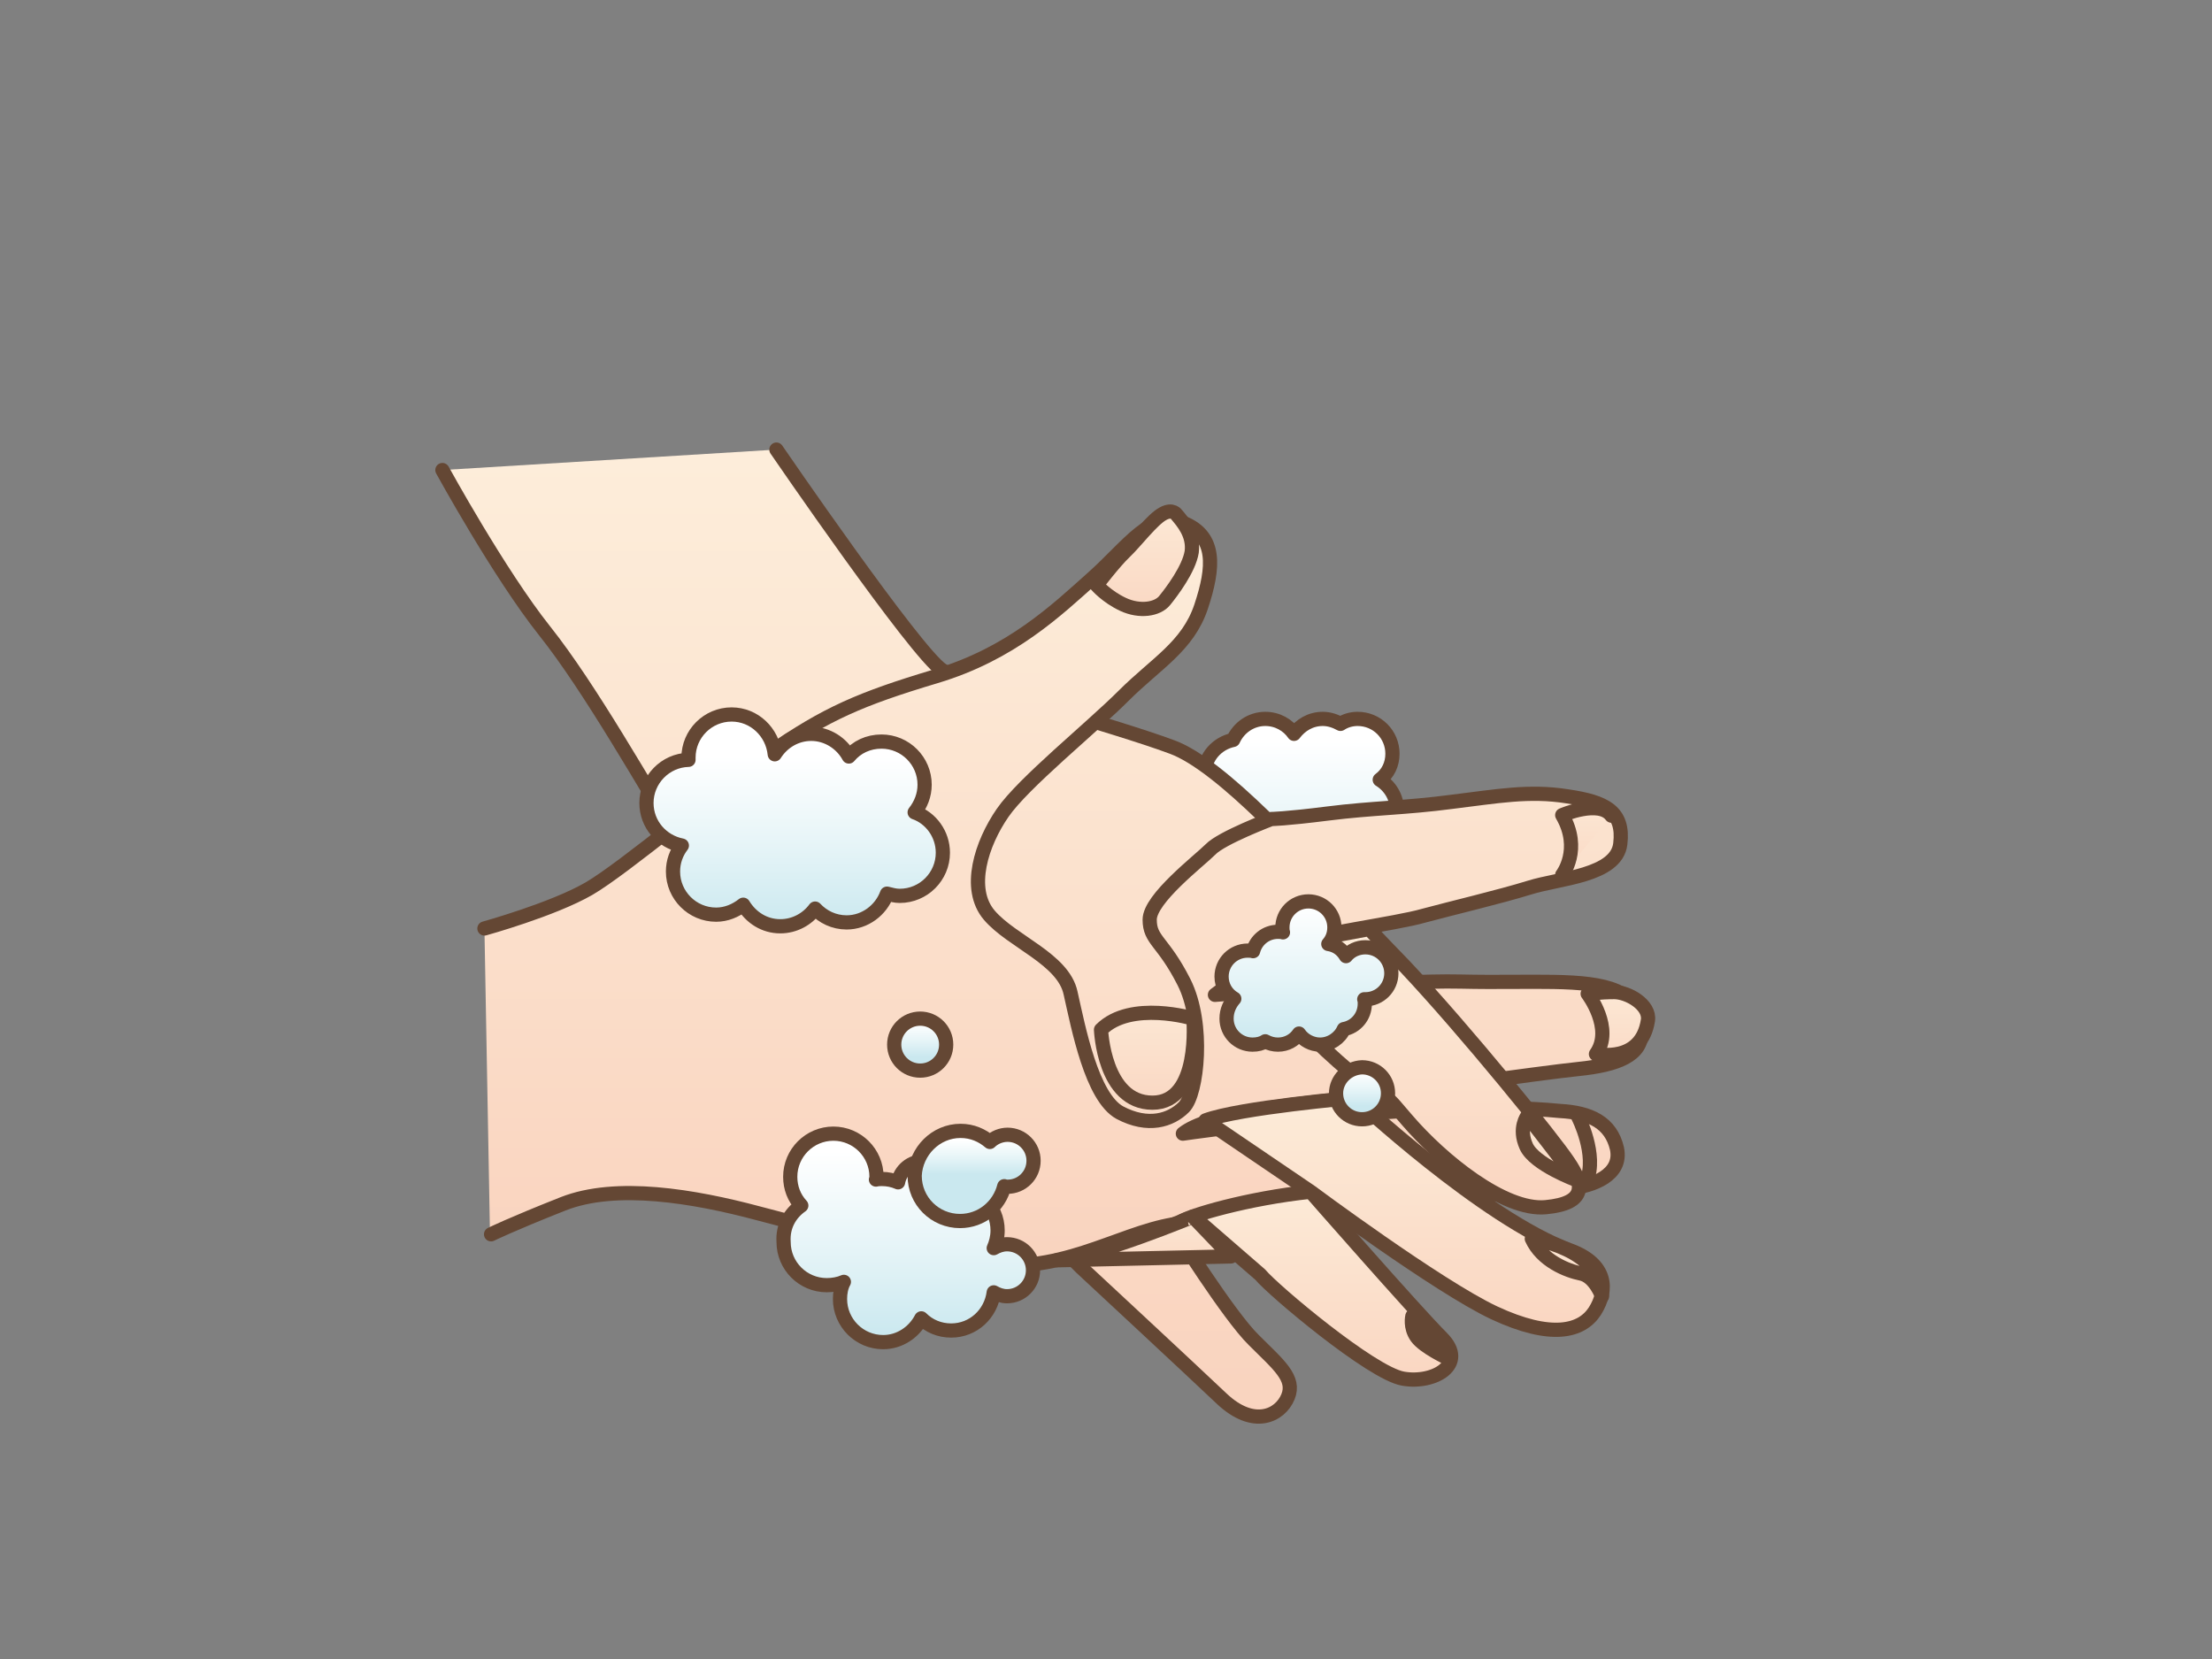
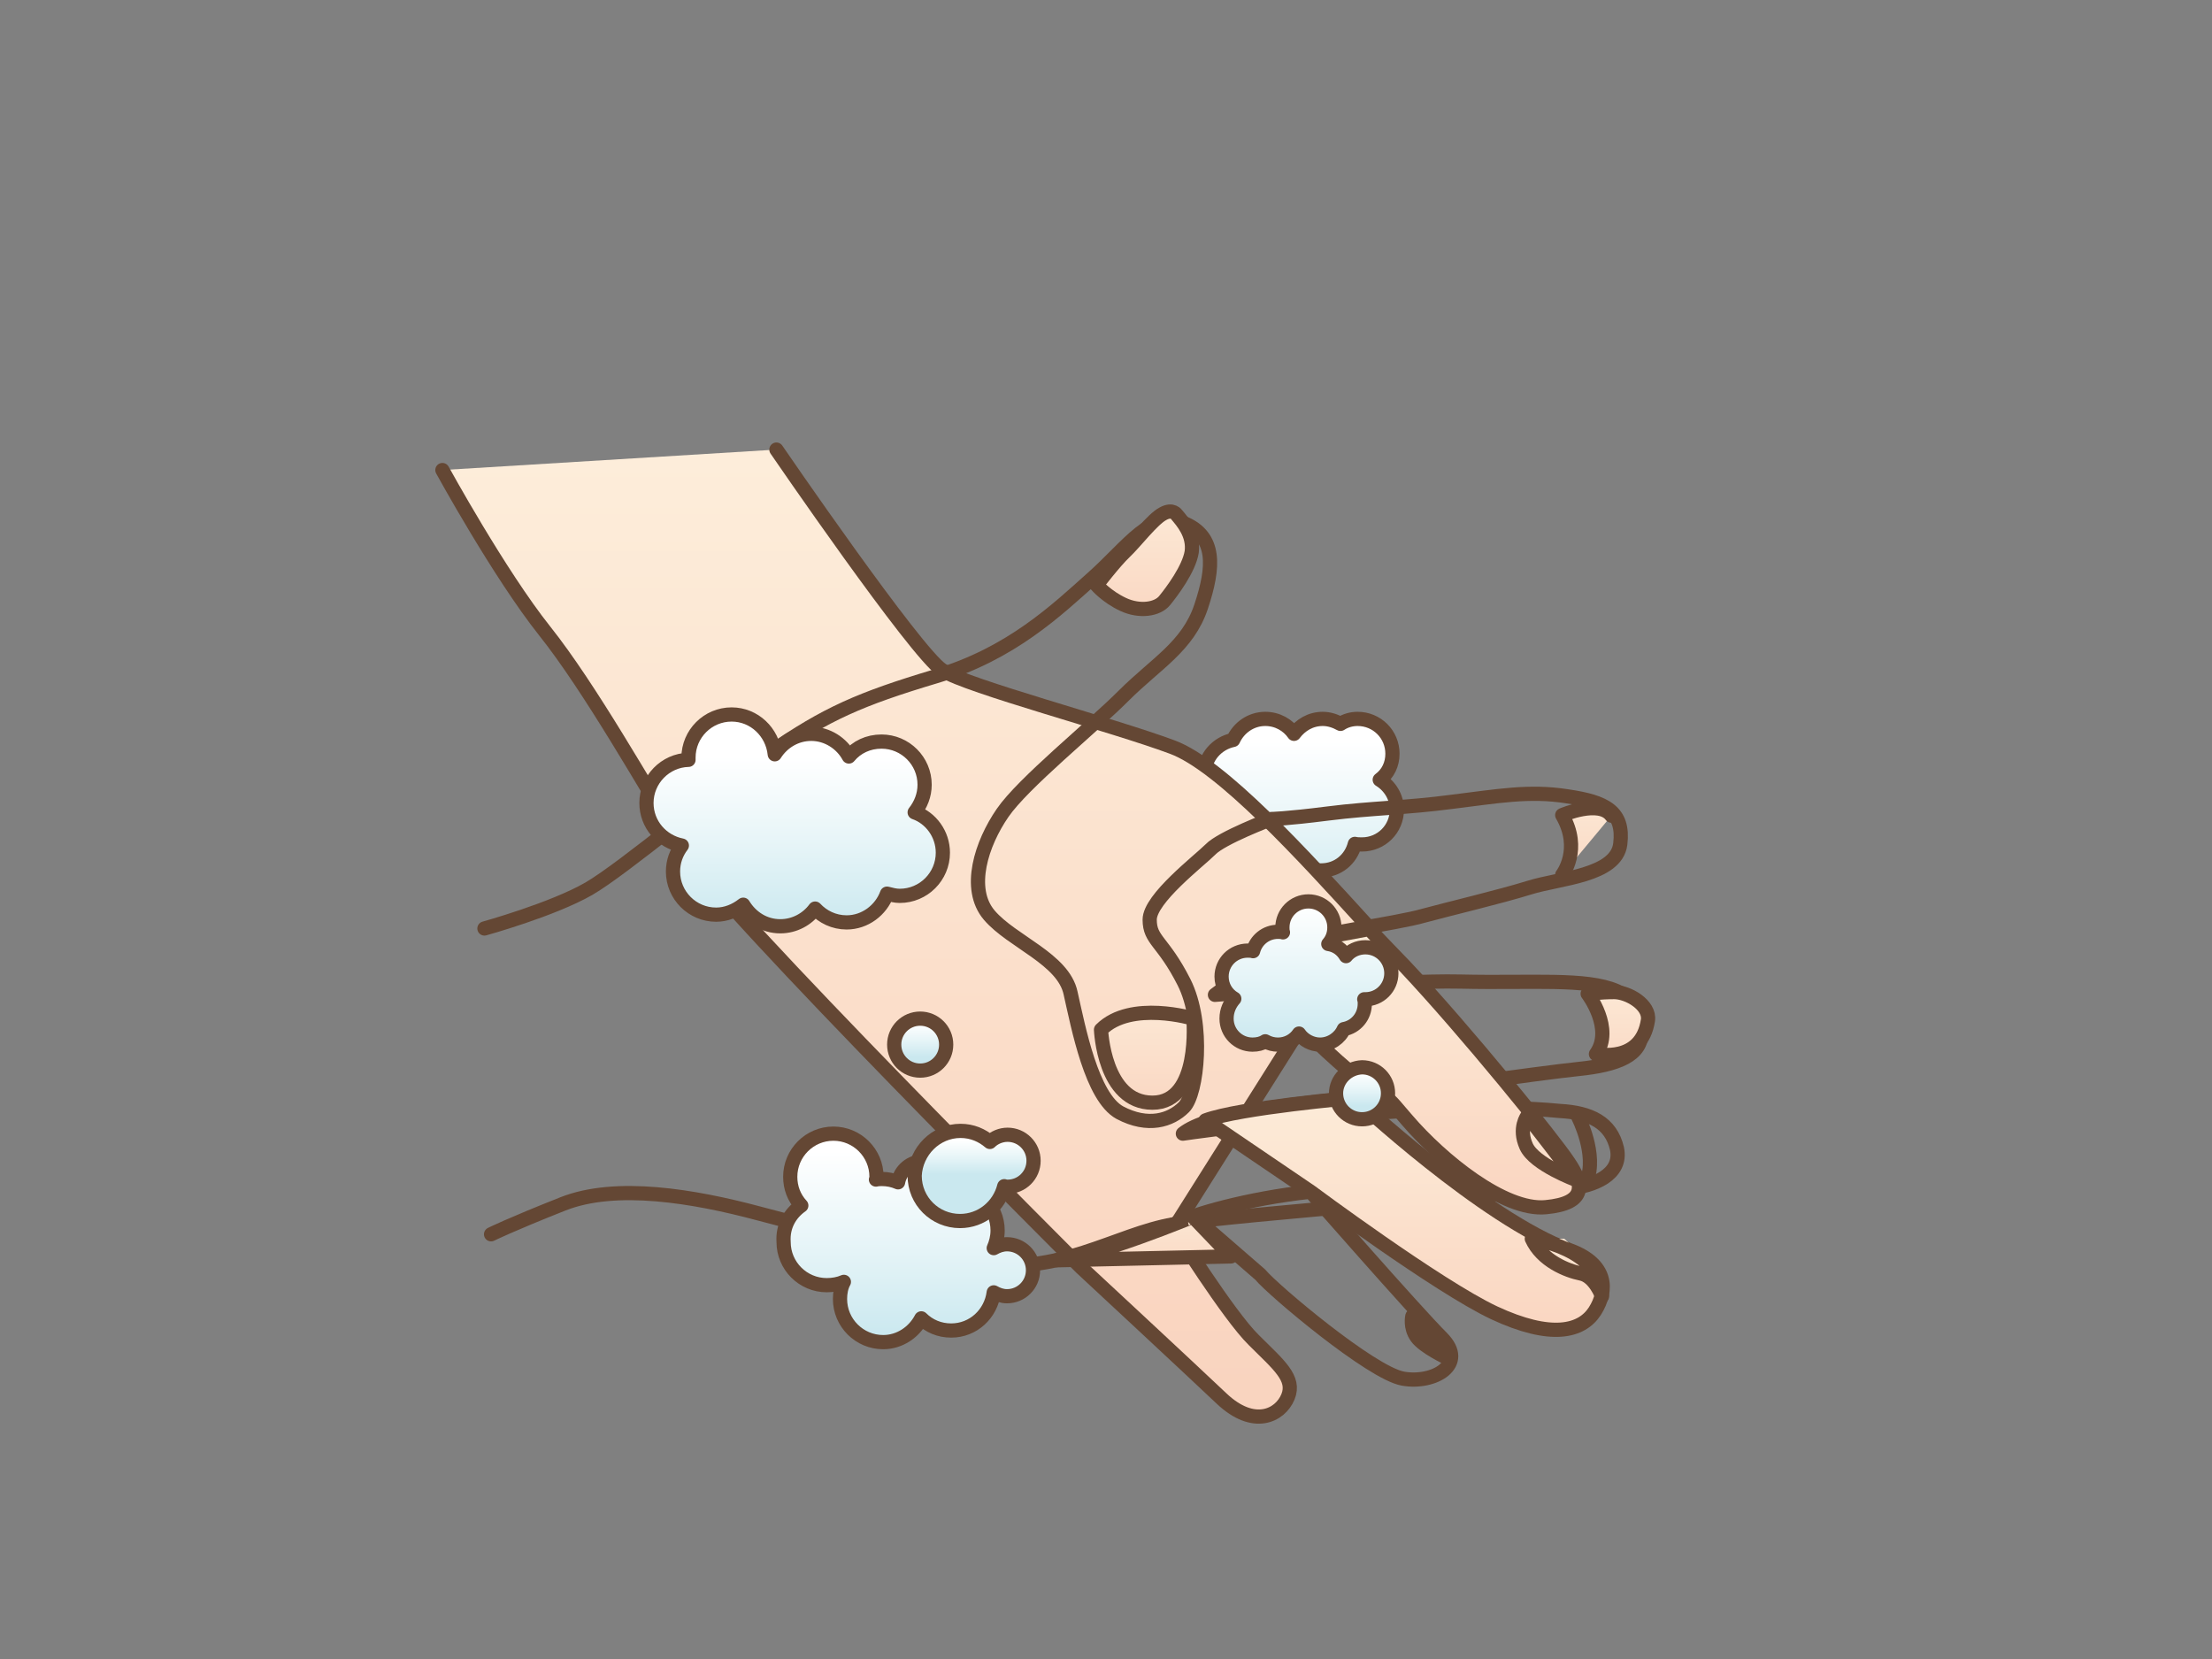
<svg xmlns="http://www.w3.org/2000/svg" xmlns:xlink="http://www.w3.org/1999/xlink" version="1.1" id="レイヤー_1" x="0px" y="0px" viewBox="0 0 400 300" style="enable-background:new 0 0 400 300;" xml:space="preserve">
  <rect x="0" y="0" width="400" height="300" fill="#808080" stroke="none" />
  <style type="text/css">
	.st0{fill:url(#SVGID_1_);}
	.st1{clip-path:url(#SVGID_3_);fill:url(#SVGID_4_);}
	.st2{fill:none;stroke:#644734;stroke-width:2.57;stroke-linecap:round;stroke-linejoin:round;}
	.st3{clip-path:url(#SVGID_6_);fill:url(#SVGID_7_);}
	.st4{clip-path:url(#SVGID_9_);fill:url(#SVGID_10_);}
	.st5{clip-path:url(#SVGID_12_);fill:url(#SVGID_13_);}
	.st6{clip-path:url(#SVGID_15_);fill:url(#SVGID_16_);}
	.st7{clip-path:url(#SVGID_18_);fill:url(#SVGID_19_);}
	.st8{clip-path:url(#SVGID_21_);fill:url(#SVGID_22_);}
	.st9{clip-path:url(#SVGID_24_);fill:url(#SVGID_25_);}
	.st10{clip-path:url(#SVGID_27_);fill:url(#SVGID_28_);}
	.st11{clip-path:url(#SVGID_30_);fill:url(#SVGID_31_);}
	.st12{clip-path:url(#SVGID_33_);fill:url(#SVGID_34_);}
	.st13{clip-path:url(#SVGID_36_);fill:url(#SVGID_37_);}
	.st14{clip-path:url(#SVGID_39_);fill:url(#SVGID_40_);}
	.st15{clip-path:url(#SVGID_42_);fill:url(#SVGID_43_);}
	.st16{clip-path:url(#SVGID_45_);fill:url(#SVGID_46_);}
	.st17{clip-path:url(#SVGID_48_);fill:url(#SVGID_49_);}
	.st18{clip-path:url(#SVGID_51_);fill:url(#SVGID_52_);}
	.st19{clip-path:url(#SVGID_54_);fill:url(#SVGID_55_);}
	.st20{clip-path:url(#SVGID_57_);fill:url(#SVGID_58_);}
	.st21{clip-path:url(#SVGID_60_);fill:url(#SVGID_61_);}
	.st22{clip-path:url(#SVGID_63_);fill:url(#SVGID_64_);}
</style>
  <g>
    <g>
      <linearGradient id="SVGID_1_" gradientUnits="userSpaceOnUse" x1="80.896" y1="-367.93" x2="80.896" y2="-367.93" gradientTransform="matrix(4.317 -13.268 -13.268 -4.317 -5120.458 -558.768)">
        <stop offset="0" style="stop-color:#F9D2BD" />
        <stop offset="1" style="stop-color:#FDEEDB" />
      </linearGradient>
      <path class="st0" d="M110.5-43.6" />
    </g>
  </g>
  <g>
    <g>
      <g>
        <defs>
          <path id="SVGID_2_" d="M242.4,130.9c-0.9-0.5-2-0.9-3.2-0.9c-2.2,0-4,1.1-5.2,2.7c-1.1-1.6-3-2.7-5.2-2.7      c-2.6,0-4.8,1.6-5.8,3.8c-2.9,0.6-5.2,3.1-5.2,6.2c0,0.4,0,0.8,0.1,1.1c-0.1,0-0.2,0-0.3,0c-3.5,0-6.3,2.8-6.3,6.3      s2.8,6.3,6.3,6.3c1.9,0,3.6-0.9,4.8-2.2c0.9,1.6,2.4,2.7,4.3,3c-0.9,1.1-1.5,2.5-1.5,4c0,3.5,2.8,6.3,6.3,6.3s6.3-2.8,6.3-6.3      c0-0.4-0.1-0.8-0.1-1.2c0.4,0.1,0.8,0.1,1.2,0.1c3,0,5.4-2,6.1-4.8c0.4,0.1,0.9,0.1,1.3,0.1c3.5,0,6.3-2.8,6.3-6.3      c0-2.3-1.3-4.3-3.1-5.4c1.4-1.2,2.2-2.9,2.2-4.8c0-3.5-2.8-6.3-6.3-6.3C244.4,130,243.3,130.3,242.4,130.9" />
        </defs>
        <clipPath id="SVGID_3_">
          <use xlink:href="#SVGID_2_" style="overflow:visible;" />
        </clipPath>
        <linearGradient id="SVGID_4_" gradientUnits="userSpaceOnUse" x1="87.737" y1="-366.968" x2="92.145" y2="-366.968" gradientTransform="matrix(0 -7.07 -7.07 0 -2362.251 785.576)">
          <stop offset="0" style="stop-color:#CAE8EF" />
          <stop offset="0.468" style="stop-color:#E5F4F7" />
          <stop offset="1" style="stop-color:#FFFFFF" />
        </linearGradient>
        <rect x="211.4" y="130" class="st1" width="41.4" height="34.9" />
      </g>
    </g>
    <g>
      <path class="st2" d="M251.8,136.3c0-3.5-2.8-6.3-6.3-6.3c-1.1,0-2.2,0.3-3.1,0.9c-0.9-0.5-2-0.9-3.2-0.9c-2.2,0-4,1.1-5.2,2.7    c-1.1-1.6-3-2.7-5.2-2.7c-2.6,0-4.8,1.6-5.8,3.8c-2.9,0.6-5.2,3.1-5.2,6.2c0,0.4,0,0.8,0.1,1.1c-0.1,0-0.2,0-0.3,0    c-3.5,0-6.3,2.8-6.3,6.3s2.8,6.3,6.3,6.3c1.9,0,3.6-0.9,4.8-2.2c0.9,1.6,2.4,2.7,4.3,3c-0.9,1.1-1.5,2.5-1.5,4    c0,3.5,2.8,6.3,6.3,6.3s6.3-2.8,6.3-6.3c0-0.4-0.1-0.8-0.1-1.2c0.4,0.1,0.8,0.1,1.2,0.1c3,0,5.4-2,6.1-4.8    c0.4,0.1,0.9,0.1,1.3,0.1c3.5,0,6.3-2.8,6.3-6.3c0-2.3-1.3-4.3-3.1-5.4C251,139.9,251.8,138.2,251.8,136.3z" />
    </g>
    <g>
      <g>
        <defs>
          <path id="SVGID_5_" d="M80,85c0,0,10.3,18.8,18.5,29.1s18.2,28.1,25,39.1s72,76,72,76s19.6,18.2,25.4,23.7      c5.8,5.5,10.6,3.1,12-0.3c1.4-3.4-1.7-5.8-6.2-10.3c-4.5-4.4-14.4-20.2-14.4-20.2l34.7-55c-11.2-12.3-26.1-28.7-35-32      c-11-4.1-36.8-10.9-41.6-13.9c-4.8-3.1-30-39.9-30-39.9L80,85z" />
        </defs>
        <clipPath id="SVGID_6_">
          <use xlink:href="#SVGID_5_" style="overflow:visible;" />
        </clipPath>
        <linearGradient id="SVGID_7_" gradientUnits="userSpaceOnUse" x1="74.481" y1="-385.777" x2="78.889" y2="-385.777" gradientTransform="matrix(0 -42.696 -42.696 0 -16307.576 3444.388)">
          <stop offset="0" style="stop-color:#F9D2BD" />
          <stop offset="1" style="stop-color:#FDEEDB" />
        </linearGradient>
        <rect x="80" y="81.2" class="st3" width="167" height="177.2" />
      </g>
    </g>
    <g>
      <path class="st2" d="M80,85c0,0,10.3,18.8,18.5,29.1s18.2,28.1,25,39.1s72,76,72,76s19.6,18.2,25.4,23.7c5.8,5.5,10.6,3.1,12-0.3    c1.4-3.4-1.7-5.8-6.2-10.3c-4.5-4.4-14.4-20.2-14.4-20.2l34.7-55c-11.2-12.3-26.1-28.7-35-32c-11-4.1-36.8-10.9-41.6-13.9    c-4.8-3.1-30-39.9-30-39.9" />
    </g>
    <g>
      <g>
        <defs>
-           <path id="SVGID_8_" d="M197.6,104.5c-6.5,5.8-14.7,13.7-28.4,17.8c-13.7,4.1-19.9,6.9-29.8,13.7c-9.9,6.9-26.4,20.9-32.9,24.7      s-18.9,7.2-18.9,7.2l1,55.1c0,0,3.4-1.7,13-5.5s23.6-1.4,35.3,1.7c11.6,3.1,24.7,6.2,39.4,8.9c14.7,2.7,25.4-5.2,35.7-6.9      s67.4-6.1,71.6-6.5c4.1-0.3,9.6-2.4,8.6-7.2s-4.8-6.5-10.3-6.8c-24-2.4-68.2,4.1-68.2,4.1c4.5-3.4,18.5-5.1,28.4-6.2      c10-1,36.3-4.8,43.2-5.5c6.8-0.7,11.7-2.4,11.3-6.9c-0.3-4.5-0.2-5.3-4.5-7.2c-3.9-1.7-10.1-1.7-17.9-1.6c-3.1,0-6.5,0-10.2-0.1      c-12.7-0.3-44.5,2.4-44.5,2.4s9.9-7.5,13.7-9.2s19.2-3.8,24-5.1c4.8-1.4,13.7-3.4,19.2-5.1c5.5-1.7,15.8-2.1,16.4-7.9      c0.7-5.8-2.7-7.5-9.6-8.6c-6.9-1-12.7,0-20.9,1c-8.2,1-14.4,1-22.3,2.1c-7.9,1-10.3,1-10.3,1s-8.9,3.4-11,5.5      c-2,2.1-11,8.9-11,12.7s2.4,3.8,6.2,11.3s2.4,20.2,0,22.6c-2.4,2.4-6.5,3.8-11.6,1c-5.2-2.7-7.6-15.4-8.9-21.6      c-1.4-6.2-10.6-9.3-14.7-14.1c-4.1-4.8-1.4-13,2.4-18.5c3.8-5.5,16.1-15.4,21.9-21.2c5.8-5.8,11.7-8.9,14-16.1      c2.4-7.2,2.8-12.7-3.1-15.1c-0.9-0.3-1.7-0.5-2.5-0.5C207,94.1,203.2,99.6,197.6,104.5" />
-         </defs>
+           </defs>
        <clipPath id="SVGID_9_">
          <use xlink:href="#SVGID_8_" style="overflow:visible;" />
        </clipPath>
        <linearGradient id="SVGID_10_" gradientUnits="userSpaceOnUse" x1="75.22" y1="-385.113" x2="79.628" y2="-385.113" gradientTransform="matrix(0 -34.084 -34.084 0 -12933.702 2800.904)">
          <stop offset="0" style="stop-color:#F9D2BD" />
          <stop offset="1" style="stop-color:#FDEEDB" />
        </linearGradient>
        <rect x="87.6" y="94.1" class="st4" width="209.4" height="136.9" />
      </g>
    </g>
    <g>
      <path class="st2" d="M87.6,167.9c0,0,12.3-3.4,18.9-7.2c6.5-3.8,23-17.8,32.9-24.7c10-6.9,16.1-9.6,29.8-13.7s21.9-12,28.4-17.8    s10.6-12.3,16.5-9.9c5.8,2.4,5.5,7.9,3.1,15.1s-8.2,10.3-14,16.1S185,141.6,181.3,147c-3.8,5.5-6.5,13.7-2.4,18.5    s13.4,7.9,14.7,14.1c1.4,6.2,3.8,18.8,8.9,21.6c5.1,2.7,9.2,1.4,11.6-1c2.4-2.4,3.8-15.1,0-22.6s-6.2-7.5-6.2-11.3    s8.9-10.6,11-12.7c2-2.1,11-5.5,11-5.5s2.4,0,10.3-1c7.9-1,14-1,22.3-2.1c8.2-1,14-2.1,20.9-1c6.9,1,10.3,2.7,9.6,8.6    c-0.7,5.8-11,6.2-16.4,7.9c-5.5,1.7-14.4,3.8-19.2,5.1c-4.8,1.4-20.2,3.4-24,5.1c-3.8,1.7-13.7,9.2-13.7,9.2s31.9-2.7,44.5-2.4    c12.7,0.3,22.6-0.7,28.1,1.7c4.2,1.9,4.1,2.7,4.5,7.2c0.3,4.5-4.5,6.2-11.3,6.9c-6.9,0.7-33.2,4.5-43.2,5.5    c-9.9,1-24,2.7-28.4,6.2c0,0,44.2-6.5,68.2-4.1c5.5,0.3,9.2,2.1,10.3,6.8c1,4.8-4.4,6.8-8.6,7.2c-4.1,0.3-61.3,4.8-71.6,6.5    s-21,9.6-35.7,6.9c-14.7-2.7-27.8-5.8-39.4-8.9c-11.6-3.1-25.7-5.5-35.3-1.7s-13,5.5-13,5.5" />
    </g>
    <g>
      <g>
        <defs>
          <path id="SVGID_11_" d="M213.4,221c-1.7,1.3,2.4-1,2.4-1l12.1,10.6c2.3,2.8,20.2,17.7,25.8,18.8c5.6,1,11.8-2.6,7-7.4      c-4.8-4.8-23.7-26.4-23.7-26.4C225.6,216.7,215.1,219.7,213.4,221" />
        </defs>
        <clipPath id="SVGID_12_">
          <use xlink:href="#SVGID_11_" style="overflow:visible;" />
        </clipPath>
        <linearGradient id="SVGID_13_" gradientUnits="userSpaceOnUse" x1="76.486" y1="-375.614" x2="80.894" y2="-375.614" gradientTransform="matrix(0 -10.705 -10.705 0 -3782.421 1075.295)">
          <stop offset="0" style="stop-color:#F9D2BD" />
          <stop offset="1" style="stop-color:#FDEEDB" />
        </linearGradient>
-         <rect x="211.7" y="215.5" class="st5" width="53.8" height="34.8" />
      </g>
    </g>
    <g>
      <path class="st2" d="M237,215.5c0,0,18.9,21.6,23.7,26.4c4.8,4.8-1.4,8.4-7,7.4c-5.7-1-23.5-16-25.8-18.8L215.8,220    c0,0-4.1,2.3-2.4,1C215.1,219.8,225.6,216.7,237,215.5" />
    </g>
    <g>
      <g>
        <defs>
          <path id="SVGID_14_" d="M218,202.6l19,12.9c0,0,23,17.1,33.3,21.9c10.3,4.8,15.8,3.4,18.2-0.3c2.4-3.8,2.3-8.5-4.5-11      c-15.6-5.7-39-27.6-39-27.6S224.2,200.3,218,202.6" />
        </defs>
        <clipPath id="SVGID_15_">
          <use xlink:href="#SVGID_14_" style="overflow:visible;" />
        </clipPath>
        <linearGradient id="SVGID_16_" gradientUnits="userSpaceOnUse" x1="76.662" y1="-378.699" x2="81.07" y2="-378.699" gradientTransform="matrix(0 -12.406 -12.406 0 -4443.742 1199.276)">
          <stop offset="0" style="stop-color:#F9D2BD" />
          <stop offset="1" style="stop-color:#FDEEDB" />
        </linearGradient>
        <rect x="218" y="198.6" class="st6" width="72.8" height="43.7" />
      </g>
    </g>
    <g>
      <path class="st2" d="M218,202.6l19,12.9c0,0,23,17.1,33.2,21.9c10.3,4.8,15.8,3.4,18.2-0.3c2.4-3.8,2.3-8.5-4.5-11    c-15.6-5.7-39-27.6-39-27.6S224.2,200.3,218,202.6z" />
    </g>
    <g>
      <g>
        <defs>
          <path id="SVGID_17_" d="M234.1,170.4l-8.2,4.5c0,0,13.3,16.8,25,23.6c0.8,0.5,1.8,1.8,3.7,4c6.2,7.2,17.5,16.4,25,15.7      s6.9-4.1,4.1-8.2c-2.7-4.1-18.5-23.6-29.5-35.3c-2.1-2.2-3.9-4-6.5-6.8L234.1,170.4z" />
        </defs>
        <clipPath id="SVGID_18_">
          <use xlink:href="#SVGID_17_" style="overflow:visible;" />
        </clipPath>
        <linearGradient id="SVGID_19_" gradientUnits="userSpaceOnUse" x1="77.629" y1="-380.274" x2="82.038" y2="-380.274" gradientTransform="matrix(0 -14.066 -14.066 0 -5092.48 1316.825)">
          <stop offset="0" style="stop-color:#F9D2BD" />
          <stop offset="1" style="stop-color:#FDEEDB" />
        </linearGradient>
        <rect x="225.9" y="167.9" class="st7" width="61.2" height="51" />
      </g>
    </g>
    <g>
      <path class="st2" d="M250.8,198.6c0.8,0.5,1.8,1.8,3.7,4c6.2,7.2,17.5,16.4,25,15.7s6.9-4.1,4.1-8.2c-2.7-4.1-18.5-23.6-29.5-35.3    c-2.1-2.2-3.9-4-6.5-6.8l-13.5,2.5l-8.2,4.5C225.9,175,239.2,191.7,250.8,198.6z" />
    </g>
    <g>
      <g>
        <defs>
          <path id="SVGID_20_" d="M191.1,227.9l31.5-0.7l-6.9-7.2C215.8,220,198.3,227.2,191.1,227.9" />
        </defs>
        <clipPath id="SVGID_21_">
          <use xlink:href="#SVGID_20_" style="overflow:visible;" />
        </clipPath>
        <linearGradient id="SVGID_22_" gradientUnits="userSpaceOnUse" x1="84.337" y1="-346.688" x2="88.745" y2="-346.688" gradientTransform="matrix(0 -4.275 -4.275 0 -1275.347 594.321)">
          <stop offset="0" style="stop-color:#F9D2BD" />
          <stop offset="1" style="stop-color:#FDEEDB" />
        </linearGradient>
        <rect x="191.1" y="220" class="st8" width="31.5" height="7.9" />
      </g>
    </g>
    <g>
      <path class="st2" d="M191.1,227.9l31.5-0.7l-6.9-7.2C215.8,220,198.3,227.2,191.1,227.9z" />
    </g>
    <g>
      <g>
        <defs>
          <path id="SVGID_23_" d="M210.2,92.9c-1.9,1-5,5-6.9,6.9c-1.9,1.8-5.1,6-5.1,6s1.8,2,4.8,3.5c3,1.4,6.2,0.9,7.5-0.7      s4.5-5.7,4.9-8.8c0.5-3.1-1.6-5.4-2.7-6.7c0,0-0.4-0.6-1.3-0.6C211.2,92.5,210.8,92.6,210.2,92.9" />
        </defs>
        <clipPath id="SVGID_24_">
          <use xlink:href="#SVGID_23_" style="overflow:visible;" />
        </clipPath>
        <linearGradient id="SVGID_25_" gradientUnits="userSpaceOnUse" x1="93.502" y1="-363.604" x2="97.91" y2="-363.604" gradientTransform="matrix(0 -6.906 -6.906 0 -2303.933 762.457)">
          <stop offset="0" style="stop-color:#F9D2BD" />
          <stop offset="1" style="stop-color:#FDEEDB" />
        </linearGradient>
        <rect x="198.3" y="92.5" class="st9" width="17.7" height="18.1" />
      </g>
    </g>
    <g>
      <path class="st2" d="M212.8,93.1c1.1,1.3,3.1,3.6,2.7,6.7c-0.5,3.1-3.6,7.2-4.9,8.8c-1.3,1.6-4.5,2.1-7.5,0.7s-4.8-3.5-4.8-3.5    s3.2-4.2,5.1-6c1.9-1.8,5-5.9,6.9-6.9C212.1,91.9,212.8,93.1,212.8,93.1z" />
    </g>
    <g>
      <g>
        <defs>
          <path id="SVGID_26_" d="M124.3,137.1c0,0.2,0,0.3,0,0.4c-4.2,0.1-7.6,3.6-7.6,7.8c0,3.8,2.7,7,6.4,7.7c-1,1.3-1.6,2.9-1.6,4.7      c0,4.3,3.5,7.8,7.8,7.8c1.9,0,3.6-0.7,5-1.8c1.4,2.3,3.8,3.9,6.7,3.9c2.6,0,4.9-1.3,6.3-3.2c1.4,1.6,3.5,2.5,5.7,2.5      c3.4,0,6.3-2.2,7.3-5.2c0.7,0.2,1.5,0.4,2.3,0.4c4.3,0,7.8-3.5,7.8-7.8c0-3.4-2.2-6.3-5.3-7.4c1.1-1.4,1.8-3.1,1.8-5      c0-4.3-3.5-7.8-7.8-7.8c-2.4,0-4.4,1.1-5.9,2.7c-1.3-2.4-3.9-4.1-6.8-4.1c-2.8,0-5.3,1.5-6.6,3.7c-0.4-4-3.7-7.2-7.8-7.2      C127.8,129.3,124.3,132.8,124.3,137.1" />
        </defs>
        <clipPath id="SVGID_27_">
          <use xlink:href="#SVGID_26_" style="overflow:visible;" />
        </clipPath>
        <linearGradient id="SVGID_28_" gradientUnits="userSpaceOnUse" x1="87.502" y1="-357.153" x2="91.91" y2="-357.153" gradientTransform="matrix(0 -7.044 -7.044 0 -2372.27 784.277)">
          <stop offset="0" style="stop-color:#CAE8EF" />
          <stop offset="0.468" style="stop-color:#E5F4F7" />
          <stop offset="1" style="stop-color:#FFFFFF" />
        </linearGradient>
        <rect x="116.7" y="129.3" class="st10" width="53.7" height="38.3" />
      </g>
    </g>
    <g>
      <path class="st2" d="M170.5,154.2c0,4.3-3.5,7.8-7.8,7.8c-0.8,0-1.5-0.2-2.3-0.4c-1.1,3-4,5.2-7.3,5.2c-2.3,0-4.3-1-5.7-2.5    c-1.4,1.9-3.7,3.2-6.3,3.2c-2.9,0-5.3-1.6-6.7-3.9c-1.4,1.1-3.1,1.8-4.9,1.8c-4.3,0-7.8-3.5-7.8-7.8c0-1.8,0.6-3.4,1.6-4.7    c-3.6-0.7-6.4-3.8-6.4-7.7c0-4.2,3.4-7.7,7.6-7.8c0-0.1,0-0.3,0-0.4c0-4.3,3.5-7.8,7.8-7.8c4.1,0,7.4,3.2,7.8,7.2    c1.4-2.2,3.8-3.7,6.6-3.7c2.9,0,5.5,1.7,6.8,4.1c1.4-1.7,3.5-2.7,5.9-2.7c4.3,0,7.8,3.5,7.8,7.8c0,1.9-0.7,3.6-1.8,5    C168.3,147.9,170.5,150.8,170.5,154.2z" />
    </g>
    <g>
      <g>
        <defs>
          <path id="SVGID_29_" d="M232.1,167.7c0,0.3,0,0.6,0.1,0.9c-0.3-0.1-0.6-0.1-0.9-0.1c-2.2,0-4,1.5-4.5,3.5      c-0.3-0.1-0.6-0.1-1-0.1c-2.6,0-4.7,2.1-4.7,4.7c0,1.7,0.9,3.2,2.3,4c-1,0.9-1.7,2.1-1.7,3.5c0,2.6,2.1,4.7,4.7,4.7      c0.9,0,1.7-0.2,2.3-0.6c0.7,0.4,1.5,0.6,2.3,0.6c1.6,0,3-0.8,3.8-2c0.8,1.2,2.3,2,3.8,2c1.9,0,3.6-1.2,4.3-2.8      c2.2-0.4,3.8-2.3,3.8-4.6c0-0.3,0-0.6-0.1-0.8c0.1,0,0.1,0,0.2,0c2.6,0,4.7-2.1,4.7-4.7c0-2.6-2.1-4.7-4.7-4.7      c-1.4,0-2.7,0.6-3.5,1.6c-0.7-1.2-1.8-2-3.2-2.2c0.7-0.8,1.1-1.8,1.1-3c0-2.6-2.1-4.7-4.7-4.7      C234.2,163,232.1,165.1,232.1,167.7" />
        </defs>
        <clipPath id="SVGID_30_">
          <use xlink:href="#SVGID_29_" style="overflow:visible;" />
        </clipPath>
        <linearGradient id="SVGID_31_" gradientUnits="userSpaceOnUse" x1="87.368" y1="-362.671" x2="91.777" y2="-362.671" gradientTransform="matrix(0 -5.88 -5.88 0 -1896.288 703.005)">
          <stop offset="0" style="stop-color:#CAE8EF" />
          <stop offset="0.468" style="stop-color:#E5F4F7" />
          <stop offset="1" style="stop-color:#FFFFFF" />
        </linearGradient>
        <rect x="221.1" y="163" class="st11" width="30.6" height="25.8" />
      </g>
    </g>
    <g>
      <path class="st2" d="M221.8,184.2c0,2.6,2.1,4.7,4.7,4.7c0.9,0,1.7-0.2,2.3-0.6c0.7,0.4,1.5,0.6,2.3,0.6c1.6,0,3-0.8,3.8-2    c0.8,1.2,2.3,2,3.8,2c1.9,0,3.6-1.2,4.3-2.8c2.2-0.4,3.8-2.3,3.8-4.6c0-0.3,0-0.6-0.1-0.8c0.1,0,0.1,0,0.2,0    c2.6,0,4.7-2.1,4.7-4.7c0-2.6-2.1-4.7-4.7-4.7c-1.4,0-2.7,0.6-3.5,1.6c-0.7-1.2-1.8-2-3.2-2.2c0.7-0.8,1.1-1.8,1.1-3    c0-2.6-2.1-4.7-4.7-4.7c-2.6,0-4.7,2.1-4.7,4.7c0,0.3,0,0.6,0.1,0.9c-0.3-0.1-0.6-0.1-0.9-0.1c-2.2,0-4,1.5-4.5,3.5    c-0.3-0.1-0.6-0.1-1-0.1c-2.6,0-4.7,2.1-4.7,4.7c0,1.7,0.9,3.2,2.3,4C222.4,181.5,221.8,182.7,221.8,184.2z" />
    </g>
    <g>
      <g>
        <defs>
          <path id="SVGID_32_" d="M161.7,188.9c0,2.6,2.1,4.7,4.7,4.7c2.6,0,4.7-2.1,4.7-4.7c0-2.6-2.1-4.7-4.7-4.7      S161.7,186.3,161.7,188.9" />
        </defs>
        <clipPath id="SVGID_33_">
          <use xlink:href="#SVGID_32_" style="overflow:visible;" />
        </clipPath>
        <linearGradient id="SVGID_34_" gradientUnits="userSpaceOnUse" x1="129.71" y1="-231.615" x2="134.118" y2="-231.615" gradientTransform="matrix(0 -1.385 -1.385 0 -154.507 370.787)">
          <stop offset="0" style="stop-color:#CAE8EF" />
          <stop offset="0.468" style="stop-color:#E5F4F7" />
          <stop offset="1" style="stop-color:#FFFFFF" />
        </linearGradient>
        <rect x="161.7" y="184.2" class="st12" width="9.3" height="9.3" />
      </g>
    </g>
    <g>
      <path class="st2" d="M161.7,188.9c0,2.6,2.1,4.7,4.7,4.7c2.6,0,4.7-2.1,4.7-4.7c0-2.6-2.1-4.7-4.7-4.7S161.7,186.3,161.7,188.9z" />
    </g>
    <g>
      <g>
        <defs>
          <path id="SVGID_35_" d="M241.6,197.7c0,2.6,2.1,4.7,4.7,4.7c2.6,0,4.7-2.1,4.7-4.7c0-2.6-2.1-4.7-4.7-4.7      C243.7,193.1,241.6,195.2,241.6,197.7" />
        </defs>
        <clipPath id="SVGID_36_">
          <use xlink:href="#SVGID_35_" style="overflow:visible;" />
        </clipPath>
        <linearGradient id="SVGID_37_" gradientUnits="userSpaceOnUse" x1="124.786" y1="-276.151" x2="129.195" y2="-276.151" gradientTransform="matrix(0 -1.384 -1.384 0 -136.026 372.726)">
          <stop offset="0" style="stop-color:#CAE8EF" />
          <stop offset="0.468" style="stop-color:#E5F4F7" />
          <stop offset="1" style="stop-color:#FFFFFF" />
        </linearGradient>
        <rect x="241.6" y="193.1" class="st13" width="9.3" height="9.3" />
      </g>
    </g>
    <g>
      <path class="st2" d="M241.6,197.7c0,2.6,2.1,4.7,4.7,4.7c2.6,0,4.7-2.1,4.7-4.7c0-2.6-2.1-4.7-4.7-4.7    C243.7,193.1,241.6,195.2,241.6,197.7z" />
    </g>
    <g>
      <g>
        <defs>
          <path id="SVGID_38_" d="M142.9,212.8c0,2,0.8,3.8,2,5.2c-2.1,1.4-3.4,3.8-3.4,6.4c0,4.3,3.5,7.8,7.8,7.8c1.1,0,2.2-0.2,3.1-0.6      c-0.4,1-0.7,2-0.7,3.1c0,4.3,3.5,7.8,7.8,7.8c3,0,5.6-1.7,6.9-4.3c1.4,1.4,3.3,2.2,5.4,2.2c4,0,7.3-3,7.7-6.9      c0.7,0.4,1.5,0.7,2.4,0.7c2.6,0,4.7-2.1,4.7-4.7c0-2.6-2.1-4.7-4.7-4.7c-0.9,0-1.7,0.3-2.4,0.7c0.4-1,0.7-2.1,0.7-3.2      c0-4.3-3.5-7.8-7.8-7.8c-0.3,0-0.6,0.1-0.9,0.1c0,0,0,0,0-0.1c0-2.6-2.1-4.7-4.7-4.7c-2.3,0-4.2,1.6-4.6,3.8      c-0.9-0.4-1.9-0.6-2.9-0.6c-0.4,0-0.8,0.1-1.1,0.1c0-0.2,0.1-0.3,0.1-0.5c0-4.3-3.5-7.8-7.8-7.8      C146.4,205,142.9,208.5,142.9,212.8" />
        </defs>
        <clipPath id="SVGID_39_">
          <use xlink:href="#SVGID_38_" style="overflow:visible;" />
        </clipPath>
        <linearGradient id="SVGID_40_" gradientUnits="userSpaceOnUse" x1="78.894" y1="-362.134" x2="83.302" y2="-362.134" gradientTransform="matrix(0 -7.707 -7.707 0 -2626.814 850.168)">
          <stop offset="0" style="stop-color:#CAE8EF" />
          <stop offset="0.468" style="stop-color:#E5F4F7" />
          <stop offset="1" style="stop-color:#FFFFFF" />
        </linearGradient>
        <rect x="141.5" y="205" class="st14" width="45.3" height="37.6" />
      </g>
    </g>
    <g>
      <path class="st2" d="M144.9,218c-1.3-1.4-2-3.2-2-5.2c0-4.3,3.5-7.8,7.8-7.8s7.8,3.5,7.8,7.8c0,0.2,0,0.3-0.1,0.5    c0.4-0.1,0.7-0.1,1.1-0.1c1,0,2,0.2,2.9,0.6c0.4-2.2,2.3-3.8,4.6-3.8c2.6,0,4.7,2.1,4.7,4.7c0,0,0,0,0,0.1c0.3,0,0.6-0.1,0.9-0.1    c4.3,0,7.8,3.5,7.8,7.8c0,1.2-0.3,2.3-0.7,3.2c0.7-0.4,1.5-0.7,2.4-0.7c2.6,0,4.7,2.1,4.7,4.7c0,2.6-2.1,4.7-4.7,4.7    c-0.9,0-1.7-0.3-2.4-0.7c-0.5,3.9-3.7,6.9-7.7,6.9c-2.1,0-4-0.8-5.4-2.2c-1.3,2.5-3.9,4.3-6.9,4.3c-4.3,0-7.8-3.5-7.8-7.8    c0-1.1,0.2-2.2,0.7-3.1c-0.9,0.4-2,0.6-3.1,0.6c-4.3,0-7.8-3.5-7.8-7.8C141.5,221.7,142.9,219.4,144.9,218z" />
    </g>
    <g>
      <g>
        <defs>
          <path id="SVGID_41_" d="M165.6,212.7c0,4.5,3.6,8.2,8.2,8.2c3.9,0,7.1-2.7,8-6.3c0.2,0,0.4,0.1,0.6,0.1c2.6,0,4.7-2.1,4.7-4.7      c0-2.6-2.1-4.7-4.7-4.7c-1.2,0-2.3,0.5-3.2,1.3c-1.4-1.3-3.3-2-5.3-2C169.2,204.5,165.6,208.2,165.6,212.7" />
        </defs>
        <clipPath id="SVGID_42_">
          <use xlink:href="#SVGID_41_" style="overflow:visible;" />
        </clipPath>
        <linearGradient id="SVGID_43_" gradientUnits="userSpaceOnUse" x1="117.966" y1="-236.788" x2="122.374" y2="-236.788" gradientTransform="matrix(0 -1.382 -1.382 0 -150.894 375.349)">
          <stop offset="0" style="stop-color:#CAE8EF" />
          <stop offset="0.468" style="stop-color:#E5F4F7" />
          <stop offset="1" style="stop-color:#FFFFFF" />
        </linearGradient>
        <rect x="165.6" y="204.5" class="st15" width="21.4" height="16.3" />
      </g>
    </g>
    <g>
      <path class="st2" d="M173.7,204.5c2.1,0,3.9,0.8,5.3,2c0.8-0.8,2-1.3,3.2-1.3c2.6,0,4.7,2.1,4.7,4.7c0,2.6-2.1,4.7-4.7,4.7    c-0.2,0-0.4,0-0.6-0.1c-0.9,3.6-4.1,6.3-8,6.3c-4.5,0-8.2-3.6-8.2-8.2C165.6,208.2,169.2,204.5,173.7,204.5z" />
    </g>
    <g>
      <g>
        <defs>
          <path id="SVGID_44_" d="M199.1,186.1c0,0,0.5,13.2,9.3,13.2s7.4-15.2,7.4-15.2s-3.5-1.1-7.6-1.1      C205,183.1,201.5,183.8,199.1,186.1" />
        </defs>
        <clipPath id="SVGID_45_">
          <use xlink:href="#SVGID_44_" style="overflow:visible;" />
        </clipPath>
        <linearGradient id="SVGID_46_" gradientUnits="userSpaceOnUse" x1="83.837" y1="-363.015" x2="88.245" y2="-363.015" gradientTransform="matrix(0 -6.729 -6.729 0 -2234.579 769.443)">
          <stop offset="0" style="stop-color:#F9D2BD" />
          <stop offset="1" style="stop-color:#FDEEDB" />
        </linearGradient>
        <rect x="199.1" y="183.1" class="st16" width="18.1" height="16.3" />
      </g>
    </g>
    <g>
      <path class="st2" d="M215.8,184.2c0,0-11.3-3.4-16.7,2c0,0,0.5,13.2,9.3,13.2C217.2,199.4,215.8,184.2,215.8,184.2z" />
    </g>
    <g>
      <g>
        <defs>
          <path id="SVGID_47_" d="M282.5,147.4c3.6,6.2,0,10.8,0,10.8l8.9-10.7c-0.8-1-2.1-1.4-3.5-1.4      C285.4,146.1,282.5,147.4,282.5,147.4" />
        </defs>
        <clipPath id="SVGID_48_">
          <use xlink:href="#SVGID_47_" style="overflow:visible;" />
        </clipPath>
        <linearGradient id="SVGID_49_" gradientUnits="userSpaceOnUse" x1="91.252" y1="-368.549" x2="95.66" y2="-368.549" gradientTransform="matrix(0 -5.68 -5.68 0 -1806.372 682.476)">
          <stop offset="0" style="stop-color:#F9D2BD" />
          <stop offset="1" style="stop-color:#FDEEDB" />
        </linearGradient>
        <rect x="282.5" y="146.1" class="st17" width="8.9" height="12" />
      </g>
    </g>
    <g>
      <path class="st2" d="M282.5,158.2c0,0,3.6-4.6,0-10.8c0,0,6.7-2.9,8.9,0.1" />
    </g>
    <g>
      <g>
        <defs>
          <path id="SVGID_50_" d="M287.1,179.7c0,0,4.8,6.3,1.5,10.9c0,0,8.1,1.8,9.4-6.1c0.4-2.8-3.5-5.1-6.1-5.1      C289.4,179.5,287.1,179.7,287.1,179.7" />
        </defs>
        <clipPath id="SVGID_51_">
          <use xlink:href="#SVGID_50_" style="overflow:visible;" />
        </clipPath>
        <linearGradient id="SVGID_52_" gradientUnits="userSpaceOnUse" x1="86.962" y1="-368.663" x2="91.37" y2="-368.663" gradientTransform="matrix(0 -5.508 -5.508 0 -1737.664 677.528)">
          <stop offset="0" style="stop-color:#F9D2BD" />
          <stop offset="1" style="stop-color:#FDEEDB" />
        </linearGradient>
        <rect x="287.1" y="179.5" class="st18" width="11.3" height="12.9" />
      </g>
    </g>
    <g>
      <path class="st2" d="M298,184.5c0.4-2.8-3.6-5.1-6.1-5.1s-4.8,0.3-4.8,0.3s4.8,6.3,1.5,10.9C288.7,190.6,296.8,192.4,298,184.5z" />
    </g>
    <g>
      <g>
        <defs>
          <path id="SVGID_53_" d="M286.9,213.6c2-4.8-1.5-11.6-1.5-11.6L286.9,213.6z" />
        </defs>
        <clipPath id="SVGID_54_">
          <use xlink:href="#SVGID_53_" style="overflow:visible;" />
        </clipPath>
        <linearGradient id="SVGID_55_" gradientUnits="userSpaceOnUse" x1="82.301" y1="-370.494" x2="86.709" y2="-370.494" gradientTransform="matrix(0 -6.205 -6.205 0 -2011.655 734.957)">
          <stop offset="0" style="stop-color:#F9D2BD" />
          <stop offset="1" style="stop-color:#FDEEDB" />
        </linearGradient>
        <rect x="285.4" y="202" class="st19" width="3.5" height="11.6" />
      </g>
    </g>
    <g>
      <path class="st2" d="M285.4,202c0,0,3.5,6.8,1.5,11.6" />
    </g>
    <g>
      <g>
        <defs>
          <path id="SVGID_56_" d="M276,207.3c1.5,3.3,9.1,6.1,9.1,6.1c-1.5-2-8.9-11.6-8.9-11.6S274.5,204,276,207.3" />
        </defs>
        <clipPath id="SVGID_57_">
          <use xlink:href="#SVGID_56_" style="overflow:visible;" />
        </clipPath>
        <linearGradient id="SVGID_58_" gradientUnits="userSpaceOnUse" x1="84.819" y1="-365" x2="89.227" y2="-365" gradientTransform="matrix(0 -5.12 -5.12 0 -1589.18 653.576)">
          <stop offset="0" style="stop-color:#F9D2BD" />
          <stop offset="1" style="stop-color:#FDEEDB" />
        </linearGradient>
        <rect x="274.5" y="201.7" class="st20" width="10.6" height="11.6" />
      </g>
    </g>
    <g>
      <path class="st2" d="M285.1,213.4c0,0-7.6-2.8-9.1-6.1s0.2-5.5,0.2-5.5S283.6,211.3,285.1,213.4z" />
    </g>
    <g>
      <g>
        <defs>
-           <path id="SVGID_59_" d="M285.9,230.3c2.5,0.5,3.8,4.1,3.8,4.1c0-8.6-12.7-10.4-12.7-10.4C278.8,228,283.4,229.8,285.9,230.3" />
+           <path id="SVGID_59_" d="M285.9,230.3c0-8.6-12.7-10.4-12.7-10.4C278.8,228,283.4,229.8,285.9,230.3" />
        </defs>
        <clipPath id="SVGID_60_">
          <use xlink:href="#SVGID_59_" style="overflow:visible;" />
        </clipPath>
        <linearGradient id="SVGID_61_" gradientUnits="userSpaceOnUse" x1="82.07" y1="-364.135" x2="86.478" y2="-364.135" gradientTransform="matrix(0 -4.85 -4.85 0 -1482.668 638.324)">
          <stop offset="0" style="stop-color:#F9D2BD" />
          <stop offset="1" style="stop-color:#FDEEDB" />
        </linearGradient>
        <rect x="277" y="224" class="st21" width="12.7" height="10.4" />
      </g>
    </g>
    <g>
      <path class="st2" d="M289.7,234.4c0,0-1.3-3.6-3.8-4.1s-7.1-2.3-8.9-6.3C277,224,289.7,225.8,289.7,234.4z" />
    </g>
    <g>
      <g>
        <defs>
          <path id="SVGID_62_" d="M256.2,241.8c1.3,1.8,5.6,3.8,5.6,3.8c-0.5-2.8-6.3-7.6-6.3-7.6S255,240,256.2,241.8" />
        </defs>
        <clipPath id="SVGID_63_">
          <use xlink:href="#SVGID_62_" style="overflow:visible;" />
        </clipPath>
        <linearGradient id="SVGID_64_" gradientUnits="userSpaceOnUse" x1="81.222" y1="-355.564" x2="85.63" y2="-355.564" gradientTransform="matrix(0 -4.221 -4.221 0 -1242.491 594.348)">
          <stop offset="0" style="stop-color:#F9D2BD" />
          <stop offset="1" style="stop-color:#FDEEDB" />
        </linearGradient>
        <rect x="255" y="238" class="st22" width="6.9" height="7.6" />
      </g>
    </g>
    <path class="st2" d="M261.8,245.6c0,0-4.3-2-5.6-3.8c-1.3-1.8-0.8-3.8-0.8-3.8S261.3,242.8,261.8,245.6z" />
  </g>
</svg>